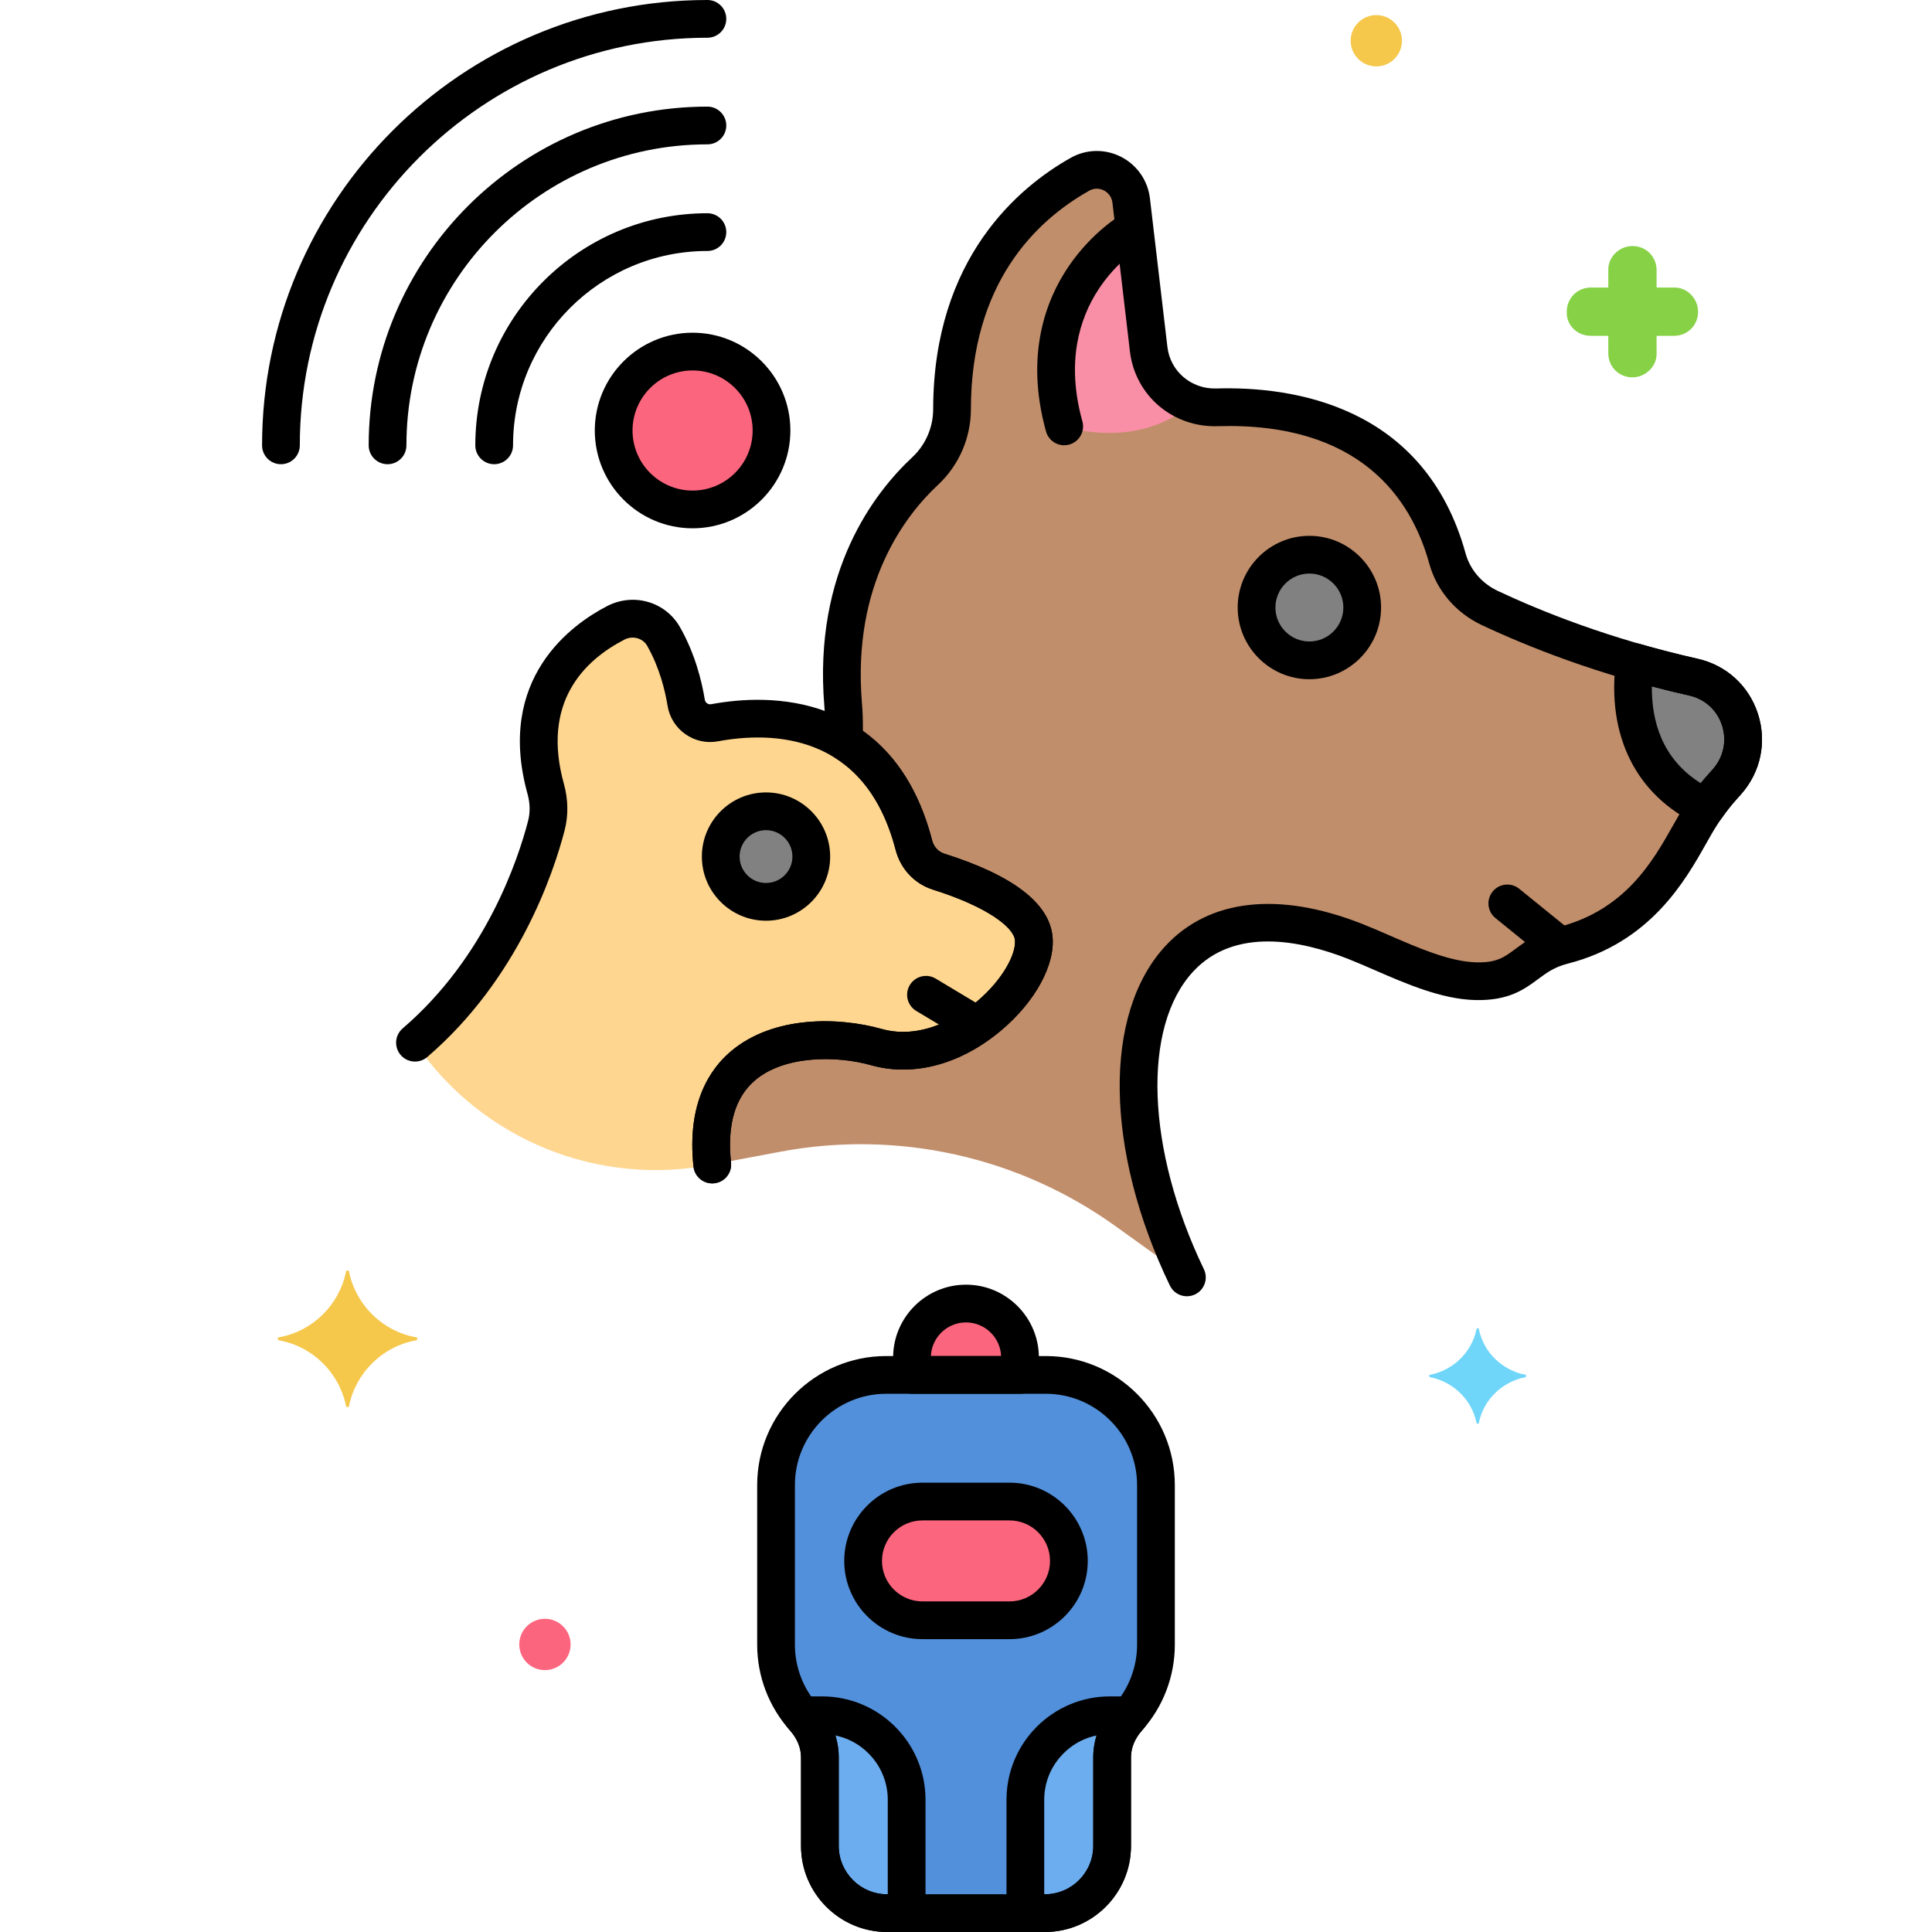
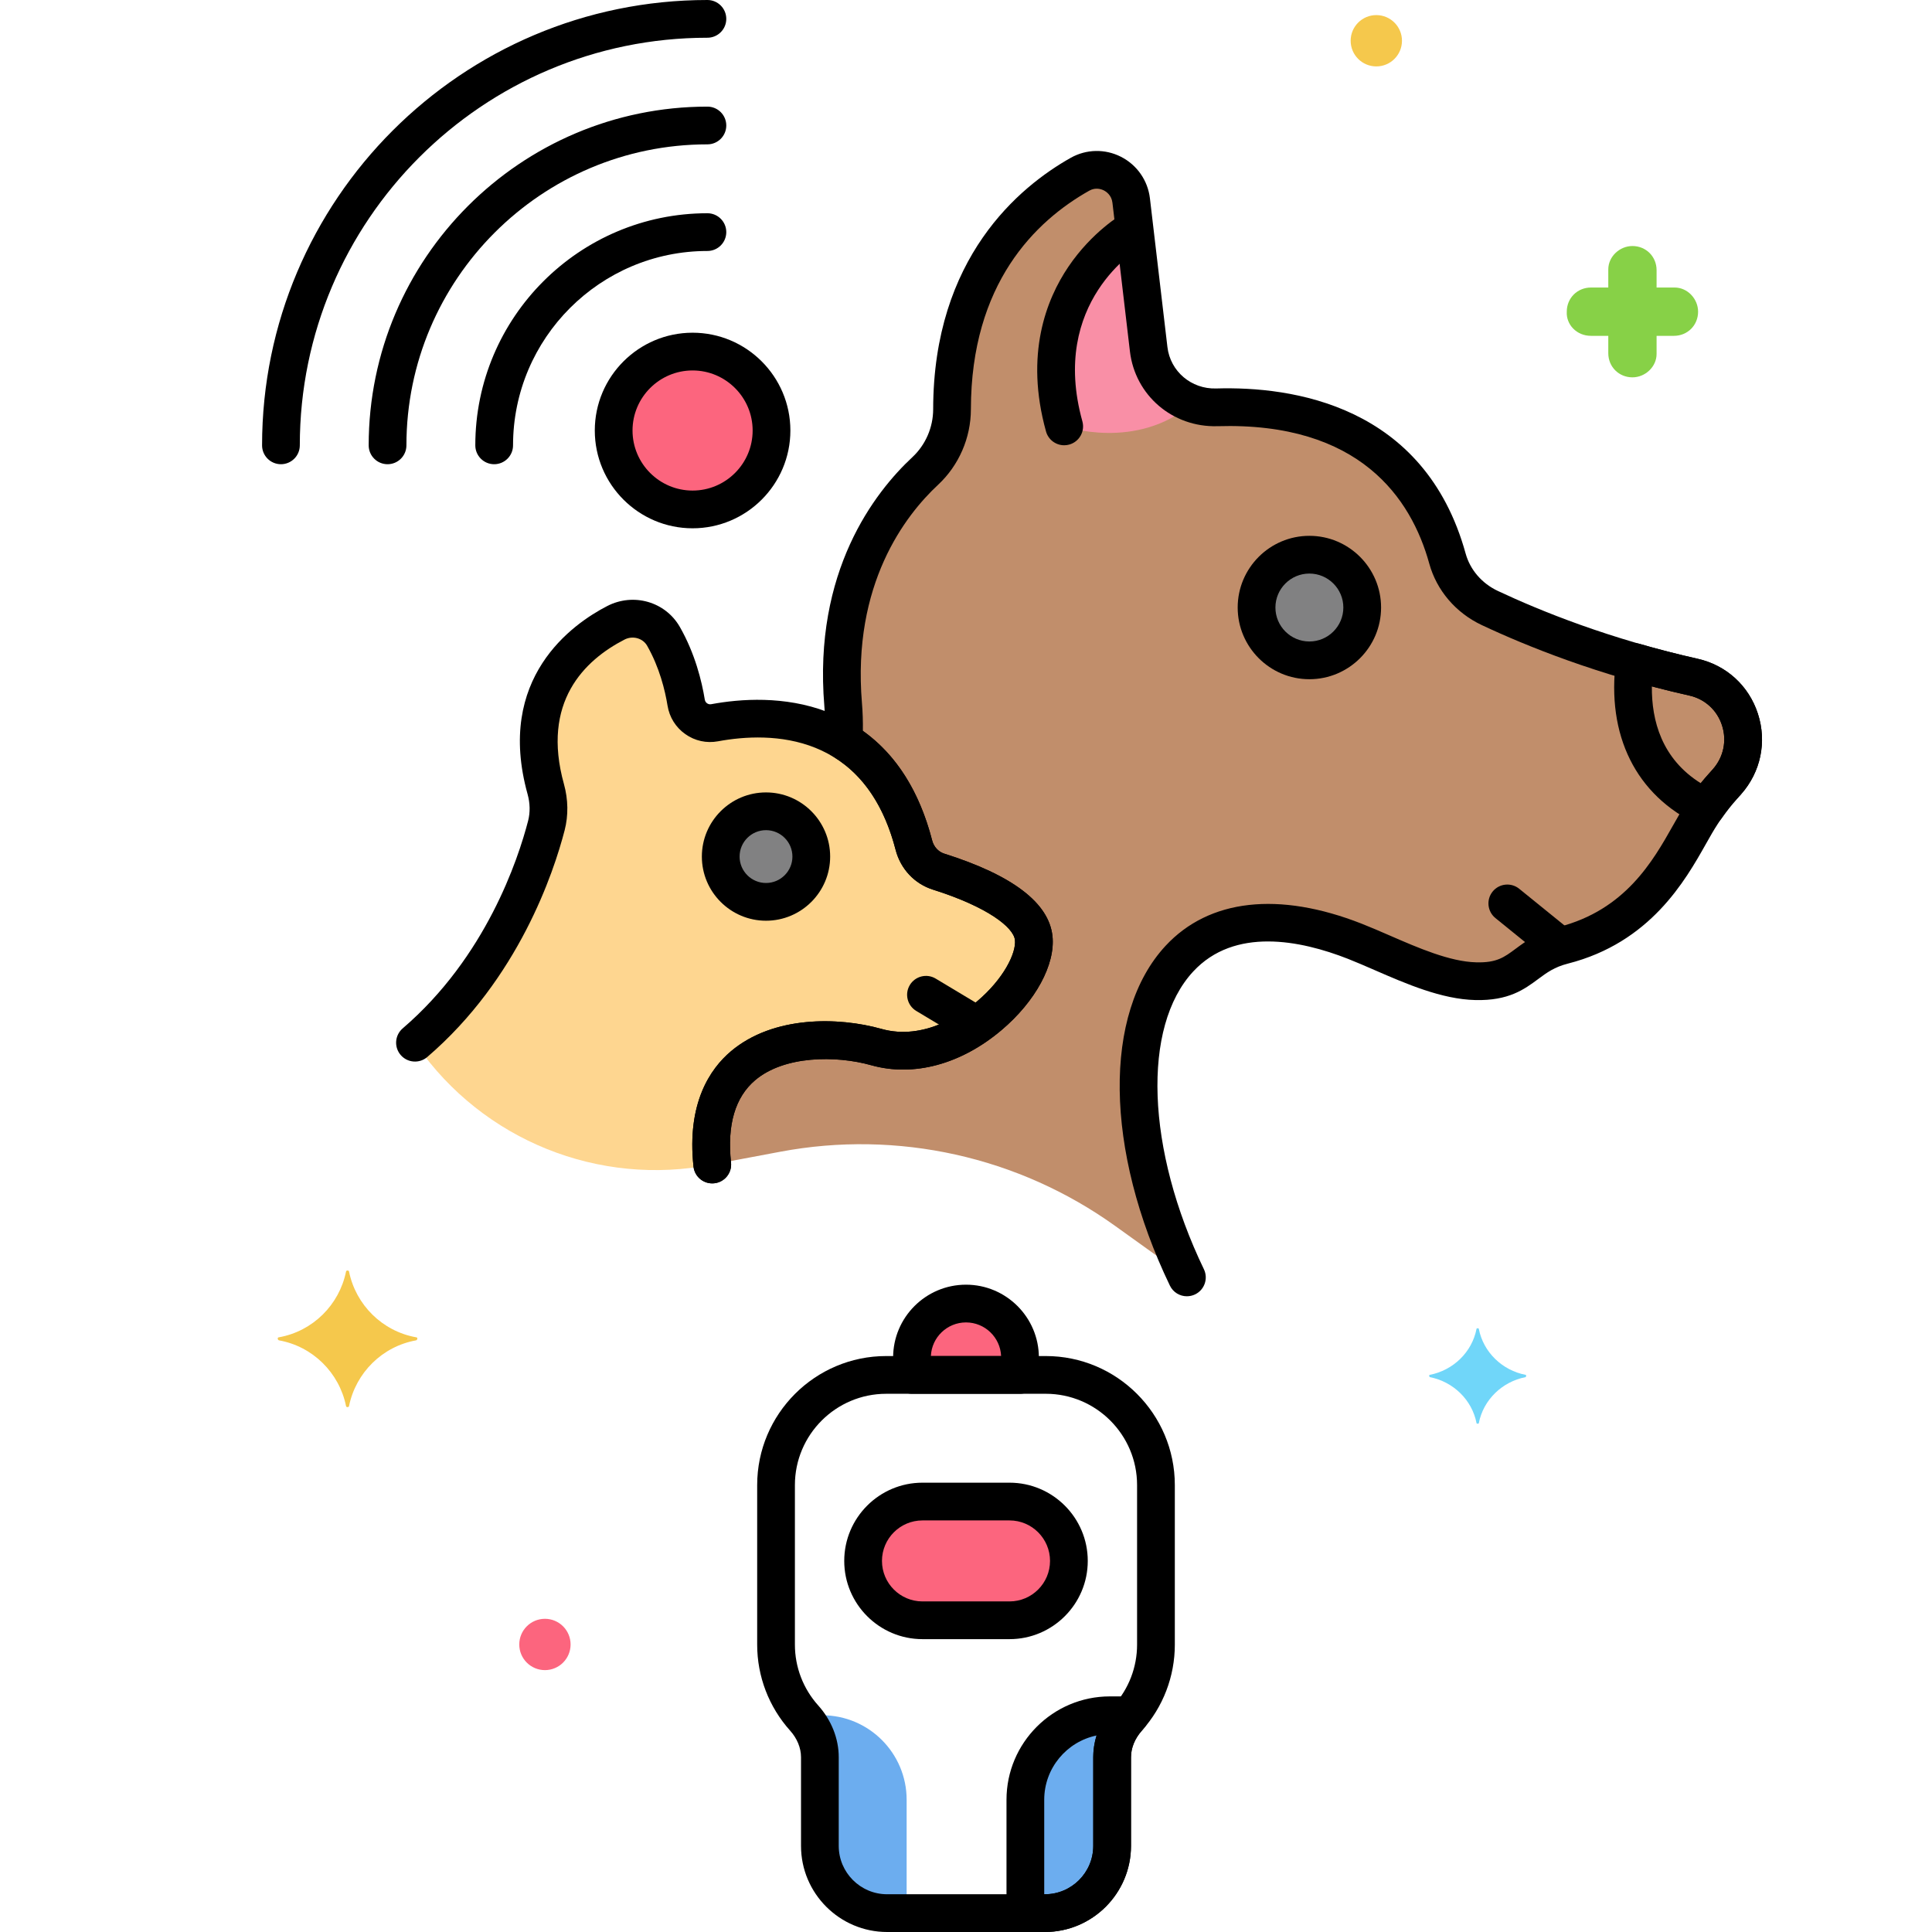
<svg xmlns="http://www.w3.org/2000/svg" height="512" viewBox="0 0 256 256" width="512">
  <g id="Layer_46">
    <g>
      <g>
-         <path d="m138.574 182.184h-21.147c-8.062 0-14.597 6.535-14.597 14.597v21.147c0 3.738 1.411 7.14 3.725 9.719 1.292 1.44 2.084 3.258 2.084 5.193v11.751c0 4.921 3.989 8.91 8.91 8.91h20.903c4.921 0 8.91-3.989 8.91-8.91v-11.75c0-1.935.792-3.753 2.084-5.193 2.313-2.579 3.725-5.981 3.725-9.719v-21.149c-.001-8.061-6.536-14.596-14.597-14.596z" fill="#5290db" />
-       </g>
+         </g>
      <g>
        <path d="m135.157 182.184v-2.3c0-3.953-3.204-7.157-7.157-7.157s-7.157 3.204-7.157 7.157v2.3z" fill="#fc657e" />
      </g>
      <g>
        <circle cx="91.77" cy="57.045" fill="#fc657e" r="10.458" />
      </g>
      <g>
        <path d="m133.768 198.964h-11.536c-4.326 0-7.866 3.54-7.866 7.866s3.54 7.866 7.866 7.866h11.536c4.326 0 7.866-3.54 7.866-7.866s-3.54-7.866-7.866-7.866z" fill="#fc657e" />
      </g>
      <g>
        <path d="m108.935 227.281h-2.681c.101.121.195.248.3.366 1.292 1.44 2.084 3.258 2.084 5.193v11.751c0 4.921 3.989 8.91 8.91 8.91h2.586v-15.02c0-6.186-5.014-11.2-11.199-11.2z" fill="#6cadef" />
      </g>
      <g>
        <path d="m147.065 227.281h2.681c-.101.121-.195.248-.3.366-1.292 1.44-2.084 3.258-2.084 5.193v11.751c0 4.921-3.989 8.91-8.91 8.91h-2.586v-15.02c0-6.186 5.014-11.2 11.199-11.2z" fill="#6cadef" />
      </g>
      <g>
        <path d="m210.806 44.5h2.3v2.3c0 1.8 1.4 3.2 3.2 3.2 1.7 0 3.2-1.4 3.2-3.1v-.1-2.3h2.3c1.8 0 3.2-1.4 3.2-3.2 0-1.7-1.4-3.2-3.1-3.2h-.1-2.3v-2.3c0-1.8-1.4-3.2-3.2-3.2-1.7 0-3.2 1.4-3.2 3.1v.1 2.3h-2.3c-1.8 0-3.2 1.4-3.2 3.2-.1 1.7 1.3 3.2 3.2 3.2-.1 0-.1 0 0 0z" fill="#87d147" />
      </g>
      <g>
        <circle cx="72.206" cy="217.9" fill="#fc657e" r="3.4" />
      </g>
      <g>
        <path d="m202.15 182.175c-3.1-.6-5.6-3-6.2-6.1 0-.1-.3-.1-.3 0-.6 3.1-3.1 5.5-6.2 6.1-.1 0-.1.2 0 .3 3.1.6 5.6 3 6.2 6.1 0 .1.3.1.3 0 .6-3.1 3.1-5.5 6.2-6.1.1-.1.1-.3 0-.3z" fill="#70d6f9" />
      </g>
      <g>
        <circle cx="182.369" cy="5.4" fill="#f5c84c" r="3.4" />
      </g>
      <g>
        <path d="m36.95 177.2c4.5-.8 8-4.3 8.9-8.7 0-.2.4-.2.4 0 .9 4.4 4.4 7.9 8.9 8.7.2 0 .2.3 0 .4-4.5.8-8 4.3-8.9 8.7 0 .2-.4.2-.4 0-.9-4.4-4.4-7.9-8.9-8.7-.2-.1-.2-.4 0-.4z" fill="#f5c84c" />
      </g>
      <g>
        <path d="m65.481 61.511c-1.381 0-2.5-1.119-2.5-2.5 0-16.958 13.797-30.755 30.755-30.755 1.381 0 2.5 1.119 2.5 2.5s-1.119 2.5-2.5 2.5c-14.202 0-25.755 11.554-25.755 25.755 0 1.381-1.119 2.5-2.5 2.5z" />
      </g>
      <g>
        <path d="m51.353 61.511c-1.381 0-2.5-1.119-2.5-2.5 0-24.749 20.135-44.883 44.883-44.883 1.381 0 2.5 1.119 2.5 2.5s-1.119 2.5-2.5 2.5c-21.992 0-39.883 17.892-39.883 39.883 0 1.381-1.119 2.5-2.5 2.5z" />
      </g>
      <g>
        <path d="m37.226 61.511c-1.381 0-2.5-1.119-2.5-2.5 0-32.539 26.472-59.011 59.01-59.011 1.381 0 2.5 1.119 2.5 2.5s-1.119 2.5-2.5 2.5c-29.781 0-54.01 24.229-54.01 54.011 0 1.381-1.12 2.5-2.5 2.5z" />
      </g>
      <g>
        <path d="m138.452 256h-20.903c-6.292 0-11.41-5.119-11.41-11.41v-11.75c0-1.234-.513-2.485-1.445-3.523-2.814-3.137-4.364-7.182-4.364-11.388v-21.149c0-9.427 7.669-17.097 17.097-17.097h21.147c9.427 0 17.097 7.669 17.097 17.097v21.147c0 4.207-1.55 8.251-4.364 11.388-.932 1.039-1.445 2.29-1.445 3.523v11.75c0 6.293-5.119 11.412-11.41 11.412zm-21.026-71.316c-6.67 0-12.097 5.427-12.097 12.097v21.147c0 2.973 1.096 5.831 3.085 8.049 1.756 1.957 2.723 4.394 2.723 6.862v11.75c0 3.535 2.875 6.41 6.41 6.41h20.903c3.535 0 6.41-2.875 6.41-6.41v-11.75c0-2.468.967-4.905 2.723-6.862 1.99-2.218 3.085-5.077 3.085-8.049v-21.148c0-6.67-5.427-12.097-12.097-12.097h-21.145z" />
      </g>
      <g>
        <path d="m135.157 184.684h-14.314c-1.381 0-2.5-1.119-2.5-2.5v-2.3c0-5.325 4.332-9.657 9.657-9.657s9.657 4.332 9.657 9.657v2.3c0 1.38-1.119 2.5-2.5 2.5zm-11.81-5h9.306c-.105-2.476-2.152-4.457-4.653-4.457s-4.548 1.981-4.653 4.457z" />
      </g>
      <g>
        <path d="m91.771 70.002c-7.145 0-12.958-5.813-12.958-12.958s5.813-12.958 12.958-12.958 12.958 5.813 12.958 12.958-5.813 12.958-12.958 12.958zm0-20.915c-4.388 0-7.958 3.57-7.958 7.958s3.57 7.958 7.958 7.958 7.958-3.57 7.958-7.958c-.001-4.388-3.571-7.958-7.958-7.958z" />
      </g>
      <g>
        <path d="m133.768 217.195h-11.536c-5.716 0-10.366-4.65-10.366-10.366s4.65-10.366 10.366-10.366h11.536c5.716 0 10.366 4.65 10.366 10.366s-4.65 10.366-10.366 10.366zm-11.536-15.731c-2.958 0-5.366 2.407-5.366 5.366s2.407 5.366 5.366 5.366h11.536c2.958 0 5.366-2.407 5.366-5.366s-2.407-5.366-5.366-5.366z" />
      </g>
      <g>
-         <path d="m120.134 256h-2.586c-6.292 0-11.41-5.119-11.41-11.41v-11.75c0-1.234-.513-2.485-1.445-3.523-.096-.107-.186-.218-.274-.33l-.077-.095c-.626-.744-.765-1.783-.354-2.665.41-.881 1.294-1.445 2.267-1.445h2.681c7.554 0 13.699 6.146 13.699 13.699v15.02c-.001 1.38-1.12 2.499-2.501 2.499zm-9.436-26.04c.29.937.44 1.906.44 2.879v11.75c0 3.535 2.875 6.41 6.41 6.41h.086v-12.52c0-4.192-2.982-7.702-6.936-8.519z" />
-       </g>
+         </g>
      <g>
        <path d="m138.452 256h-2.586c-1.381 0-2.5-1.119-2.5-2.5v-15.02c0-7.554 6.146-13.699 13.699-13.699h2.681c.972 0 1.856.564 2.267 1.445.41.882.272 1.921-.354 2.665l-.077.095c-.088.112-.178.222-.273.328-.933 1.04-1.446 2.291-1.446 3.525v11.75c-.001 6.292-5.12 11.411-11.411 11.411zm-.086-5h.086c3.535 0 6.41-2.875 6.41-6.41v-11.75c0-.974.15-1.943.44-2.879-3.955.817-6.937 4.327-6.937 8.52v12.519z" />
      </g>
      <g>
        <path d="m136.972 124.296c-.471-4.396-8.352-7.459-12.604-8.8-1.636-.516-2.845-1.855-3.275-3.515-4.667-18.019-19.62-17.473-26.417-16.212-1.774.329-3.465-.856-3.752-2.638-.384-2.382-1.215-5.666-3.007-8.809-1.258-2.205-4.073-2.953-6.33-1.789-5.088 2.625-12.911 8.936-9.271 22.034.439 1.578.49 3.233.08 4.819-1.454 5.615-5.931 18.93-17.41 28.775l.251.361c8.752 12.571 24.117 18.766 39.14 15.781-1.832-17.109 13.89-17.768 21.746-15.561 10.496 2.949 21.496-8.408 20.849-14.446z" fill="#fed690" />
      </g>
      <g>
        <path d="m224.393 89.726c-12.125-2.715-21.656-6.655-26.983-9.161-2.723-1.281-4.814-3.652-5.615-6.553-4.936-17.873-20.784-20.33-30.564-20.039-4.561.136-8.492-3.172-9.025-7.704l-2.318-19.701c-.381-3.242-3.936-5.081-6.782-3.481-6.822 3.838-16.961 12.662-16.957 31.207.001 3.075-1.301 6.016-3.551 8.111-4.797 4.466-12.269 14.232-10.876 30.947.137 1.644.149 3.248.07 4.816 3.955 2.415 7.445 6.64 9.302 13.813.43 1.66 1.639 2.999 3.275 3.515 4.252 1.341 12.133 4.404 12.604 8.8.646 6.038-10.353 17.395-20.848 14.447-7.856-2.207-23.578-1.548-21.746 15.561l9.027-1.697c15.516-2.917 31.55.641 44.376 9.846l9.488 6.809c-13.158-27.328-6.073-55.668 22.267-44.534 4.862 1.91 10.811 5.162 16.003 5.284 6.218.146 6.265-3.393 11.581-4.748 10.928-2.784 14.817-11.411 17.573-16.119 1.025-1.751 2.2-3.408 3.56-4.913.193-.214.386-.429.577-.646 4.251-4.812 1.828-12.457-4.438-13.86z" fill="#c18e6b" />
      </g>
      <g>
        <path d="m152.205 46.269-1.879-15.971-.316.202s-14 8-9 26c0 0 9.624 3.318 16.974-3.032-3.061-1.083-5.378-3.795-5.779-7.199z" fill="#f98fa6" />
      </g>
      <g>
-         <path d="m224.395 89.726c-2.735-.612-5.329-1.289-7.782-1.995-.702 5.341-.314 14.683 9.455 19.274.673-.967 1.394-1.898 2.185-2.773.196-.217.392-.436.586-.656 4.252-4.814 1.823-12.446-4.444-13.85z" fill="#818182" />
-       </g>
+         </g>
      <g>
        <circle cx="173.5" cy="80.5" fill="#818182" r="7" />
      </g>
      <g>
        <circle cx="101.5" cy="113.5" fill="#818182" r="6" />
      </g>
      <g>
        <path d="m94.375 156.804c-1.261 0-2.346-.952-2.483-2.234-.899-8.396 2.199-12.937 4.956-15.267 5.618-4.749 14.259-4.567 19.953-2.967 5.654 1.585 10.747-2.028 12.674-3.655 3.503-2.961 5.197-6.393 5.012-8.119-.18-1.676-3.61-4.393-10.87-6.682-2.439-.77-4.287-2.741-4.943-5.272-4.031-15.562-16.474-15.688-23.535-14.381-1.521.283-3.058-.055-4.324-.946-1.273-.897-2.112-2.238-2.362-3.776-.331-2.04-1.069-5.073-2.706-7.943-.572-1.004-1.913-1.372-2.988-.818-5.33 2.742-11.051 8.291-8.033 19.154.567 2.042.599 4.158.091 6.12-1.445 5.579-6.112 19.674-18.202 30.043-1.047.899-2.626.778-3.525-.27s-.778-2.626.27-3.525c11.014-9.447 15.29-22.38 16.617-27.502.288-1.111.264-2.331-.068-3.528-4.279-15.402 5.962-22.571 10.563-24.938 3.481-1.79 7.707-.566 9.618 2.787 2.007 3.518 2.901 7.173 3.298 9.619.043.269.209.421.305.488.112.079.297.163.535.119 3.894-.722 9.718-1.134 15.347.999 7.008 2.656 11.698 8.39 13.939 17.044.221.853.822 1.51 1.607 1.758 9.043 2.852 13.867 6.525 14.337 10.918.403 3.765-2.249 8.659-6.756 12.469-5.359 4.53-11.648 6.226-17.254 4.65-4.713-1.324-11.534-1.271-15.372 1.972-2.666 2.253-3.746 5.926-3.212 10.917.147 1.373-.847 2.605-2.22 2.752-.09.009-.18.014-.269.014z" />
      </g>
      <g>
        <path d="m157.27 171.763c-.931 0-1.824-.521-2.254-1.416-8.655-17.975-8.885-36.067-.573-45.021 5.764-6.209 14.999-7.25 26.007-2.924 1.193.469 2.408.998 3.695 1.557 3.74 1.628 7.979 3.473 11.453 3.554 2.729.079 3.723-.677 5.238-1.8 1.308-.969 2.935-2.174 5.667-2.871 8.861-2.258 12.523-8.753 15.197-13.496.292-.518.569-1.009.835-1.463 1.16-1.982 2.459-3.774 3.863-5.327l.566-.634c1.417-1.604 1.869-3.775 1.209-5.81-.652-2.01-2.269-3.485-4.325-3.946-12.064-2.701-21.615-6.569-27.503-9.338-3.44-1.618-5.978-4.589-6.961-8.149-2.379-8.615-9.19-18.782-28.08-18.206-5.935.166-10.897-4.085-11.583-9.911l-2.318-19.701c-.119-1.01-.834-1.476-1.137-1.63-.295-.15-1.076-.448-1.936.036-7.144 4.02-15.664 12.307-15.682 28.964-.004 3.788-1.59 7.436-4.351 10.008-4.33 4.033-11.398 13.15-10.086 28.906.101 1.208.142 2.45.123 3.711 4.417 3.159 7.502 8.029 9.178 14.499.221.853.822 1.51 1.607 1.758 9.043 2.852 13.867 6.525 14.337 10.918.403 3.765-2.249 8.659-6.756 12.469-5.359 4.53-11.648 6.226-17.254 4.65-4.713-1.324-11.534-1.271-15.372 1.972-2.666 2.253-3.746 5.926-3.212 10.917.147 1.373-.847 2.605-2.22 2.752-1.37.149-2.605-.847-2.752-2.22-.899-8.396 2.199-12.937 4.956-15.267 5.618-4.749 14.259-4.567 19.953-2.967 5.654 1.585 10.747-2.028 12.674-3.655 3.503-2.961 5.197-6.393 5.012-8.119-.18-1.676-3.61-4.393-10.87-6.682-2.439-.77-4.287-2.741-4.943-5.272-1.492-5.76-4.246-9.9-8.185-12.306-.782-.478-1.241-1.345-1.194-2.261.079-1.552.058-3.018-.064-4.481-1.488-17.861 6.667-28.33 11.661-32.98 1.75-1.631 2.756-3.947 2.759-6.355.022-20.076 11.432-29.49 18.231-33.315 2.058-1.158 4.546-1.208 6.654-.135 2.124 1.081 3.557 3.137 3.835 5.502l2.318 19.701c.38 3.232 3.167 5.599 6.468 5.497 10.007-.295 27.601 2.15 33.048 21.873.595 2.153 2.151 3.959 4.27 4.956 5.661 2.662 14.847 6.382 26.468 8.984 3.8.851 6.786 3.573 7.989 7.283 1.21 3.734.381 7.719-2.218 10.661-.2.227-.401.452-.604.677-1.174 1.299-2.27 2.813-3.257 4.5-.253.433-.517.9-.795 1.394-2.762 4.899-7.386 13.1-18.318 15.885-1.78.454-2.774 1.19-3.925 2.043-1.826 1.353-3.902 2.891-8.333 2.782-4.453-.105-9.169-2.157-13.331-3.968-1.244-.542-2.419-1.053-3.528-1.489-6.339-2.49-15.043-4.221-20.514 1.672-6.816 7.343-6.235 23.566 1.414 39.451.599 1.244.076 2.738-1.168 3.337-.35.167-.72.246-1.083.246z" />
      </g>
      <g>
-         <path d="m128.32 137.688c-.438 0-.881-.115-1.284-.357l-5.625-3.375c-1.184-.71-1.568-2.246-.857-3.43.71-1.184 2.246-1.568 3.43-.857l5.625 3.375c1.184.71 1.568 2.246.857 3.43-.468.781-1.297 1.214-2.146 1.214z" />
+         <path d="m128.32 137.688c-.438 0-.881-.115-1.284-.357l-5.625-3.375c-1.184-.71-1.568-2.246-.857-3.43.71-1.184 2.246-1.568 3.43-.857l5.625 3.375c1.184.71 1.568 2.246.857 3.43-.468.781-1.297 1.214-2.146 1.214" />
      </g>
      <g>
        <path d="m206.228 127.479c-.553 0-1.109-.183-1.573-.558l-6.503-5.271c-1.072-.87-1.237-2.444-.368-3.517.87-1.072 2.443-1.236 3.517-.368l6.503 5.271c1.072.87 1.237 2.444.368 3.517-.495.61-1.216.926-1.944.926z" />
      </g>
      <g>
        <path d="m141.009 59c-1.095 0-2.1-.725-2.407-1.832-2.838-10.218.044-17.505 2.963-21.82 3.165-4.678 7.042-6.926 7.206-7.02 1.2-.684 2.726-.268 3.411.93.684 1.196.27 2.72-.923 3.407-.535.313-12.227 7.366-7.838 23.165.37 1.33-.409 2.708-1.74 3.078-.225.063-.451.092-.672.092z" />
      </g>
      <g>
        <path d="m226.066 109.505c-.358 0-.72-.077-1.062-.238-8.225-3.865-12.187-11.834-10.869-21.862.095-.722.5-1.367 1.109-1.766.61-.399 1.363-.511 2.062-.311 2.569.74 5.138 1.399 7.636 1.958 3.8.851 6.786 3.573 7.989 7.283 1.21 3.734.381 7.719-2.218 10.661-.2.227-.401.452-.604.677-.675.747-1.325 1.573-1.989 2.526-.481.691-1.257 1.072-2.054 1.072zm-7.185-18.553c-.048 4.53 1.306 9.592 6.476 12.827.342-.427.688-.833 1.042-1.224l.566-.634c1.417-1.604 1.869-3.775 1.209-5.81-.652-2.01-2.269-3.485-4.325-3.946-1.634-.365-3.296-.771-4.968-1.213z" />
      </g>
      <g>
        <path d="m173.5 90c-5.238 0-9.5-4.262-9.5-9.5s4.262-9.5 9.5-9.5 9.5 4.262 9.5 9.5-4.262 9.5-9.5 9.5zm0-14c-2.481 0-4.5 2.019-4.5 4.5s2.019 4.5 4.5 4.5 4.5-2.019 4.5-4.5-2.019-4.5-4.5-4.5z" />
      </g>
      <g>
        <path d="m101.5 122c-4.687 0-8.5-3.813-8.5-8.5s3.813-8.5 8.5-8.5 8.5 3.813 8.5 8.5-3.813 8.5-8.5 8.5zm0-12c-1.93 0-3.5 1.57-3.5 3.5s1.57 3.5 3.5 3.5 3.5-1.57 3.5-3.5-1.57-3.5-3.5-3.5z" />
      </g>
    </g>
  </g>
</svg>